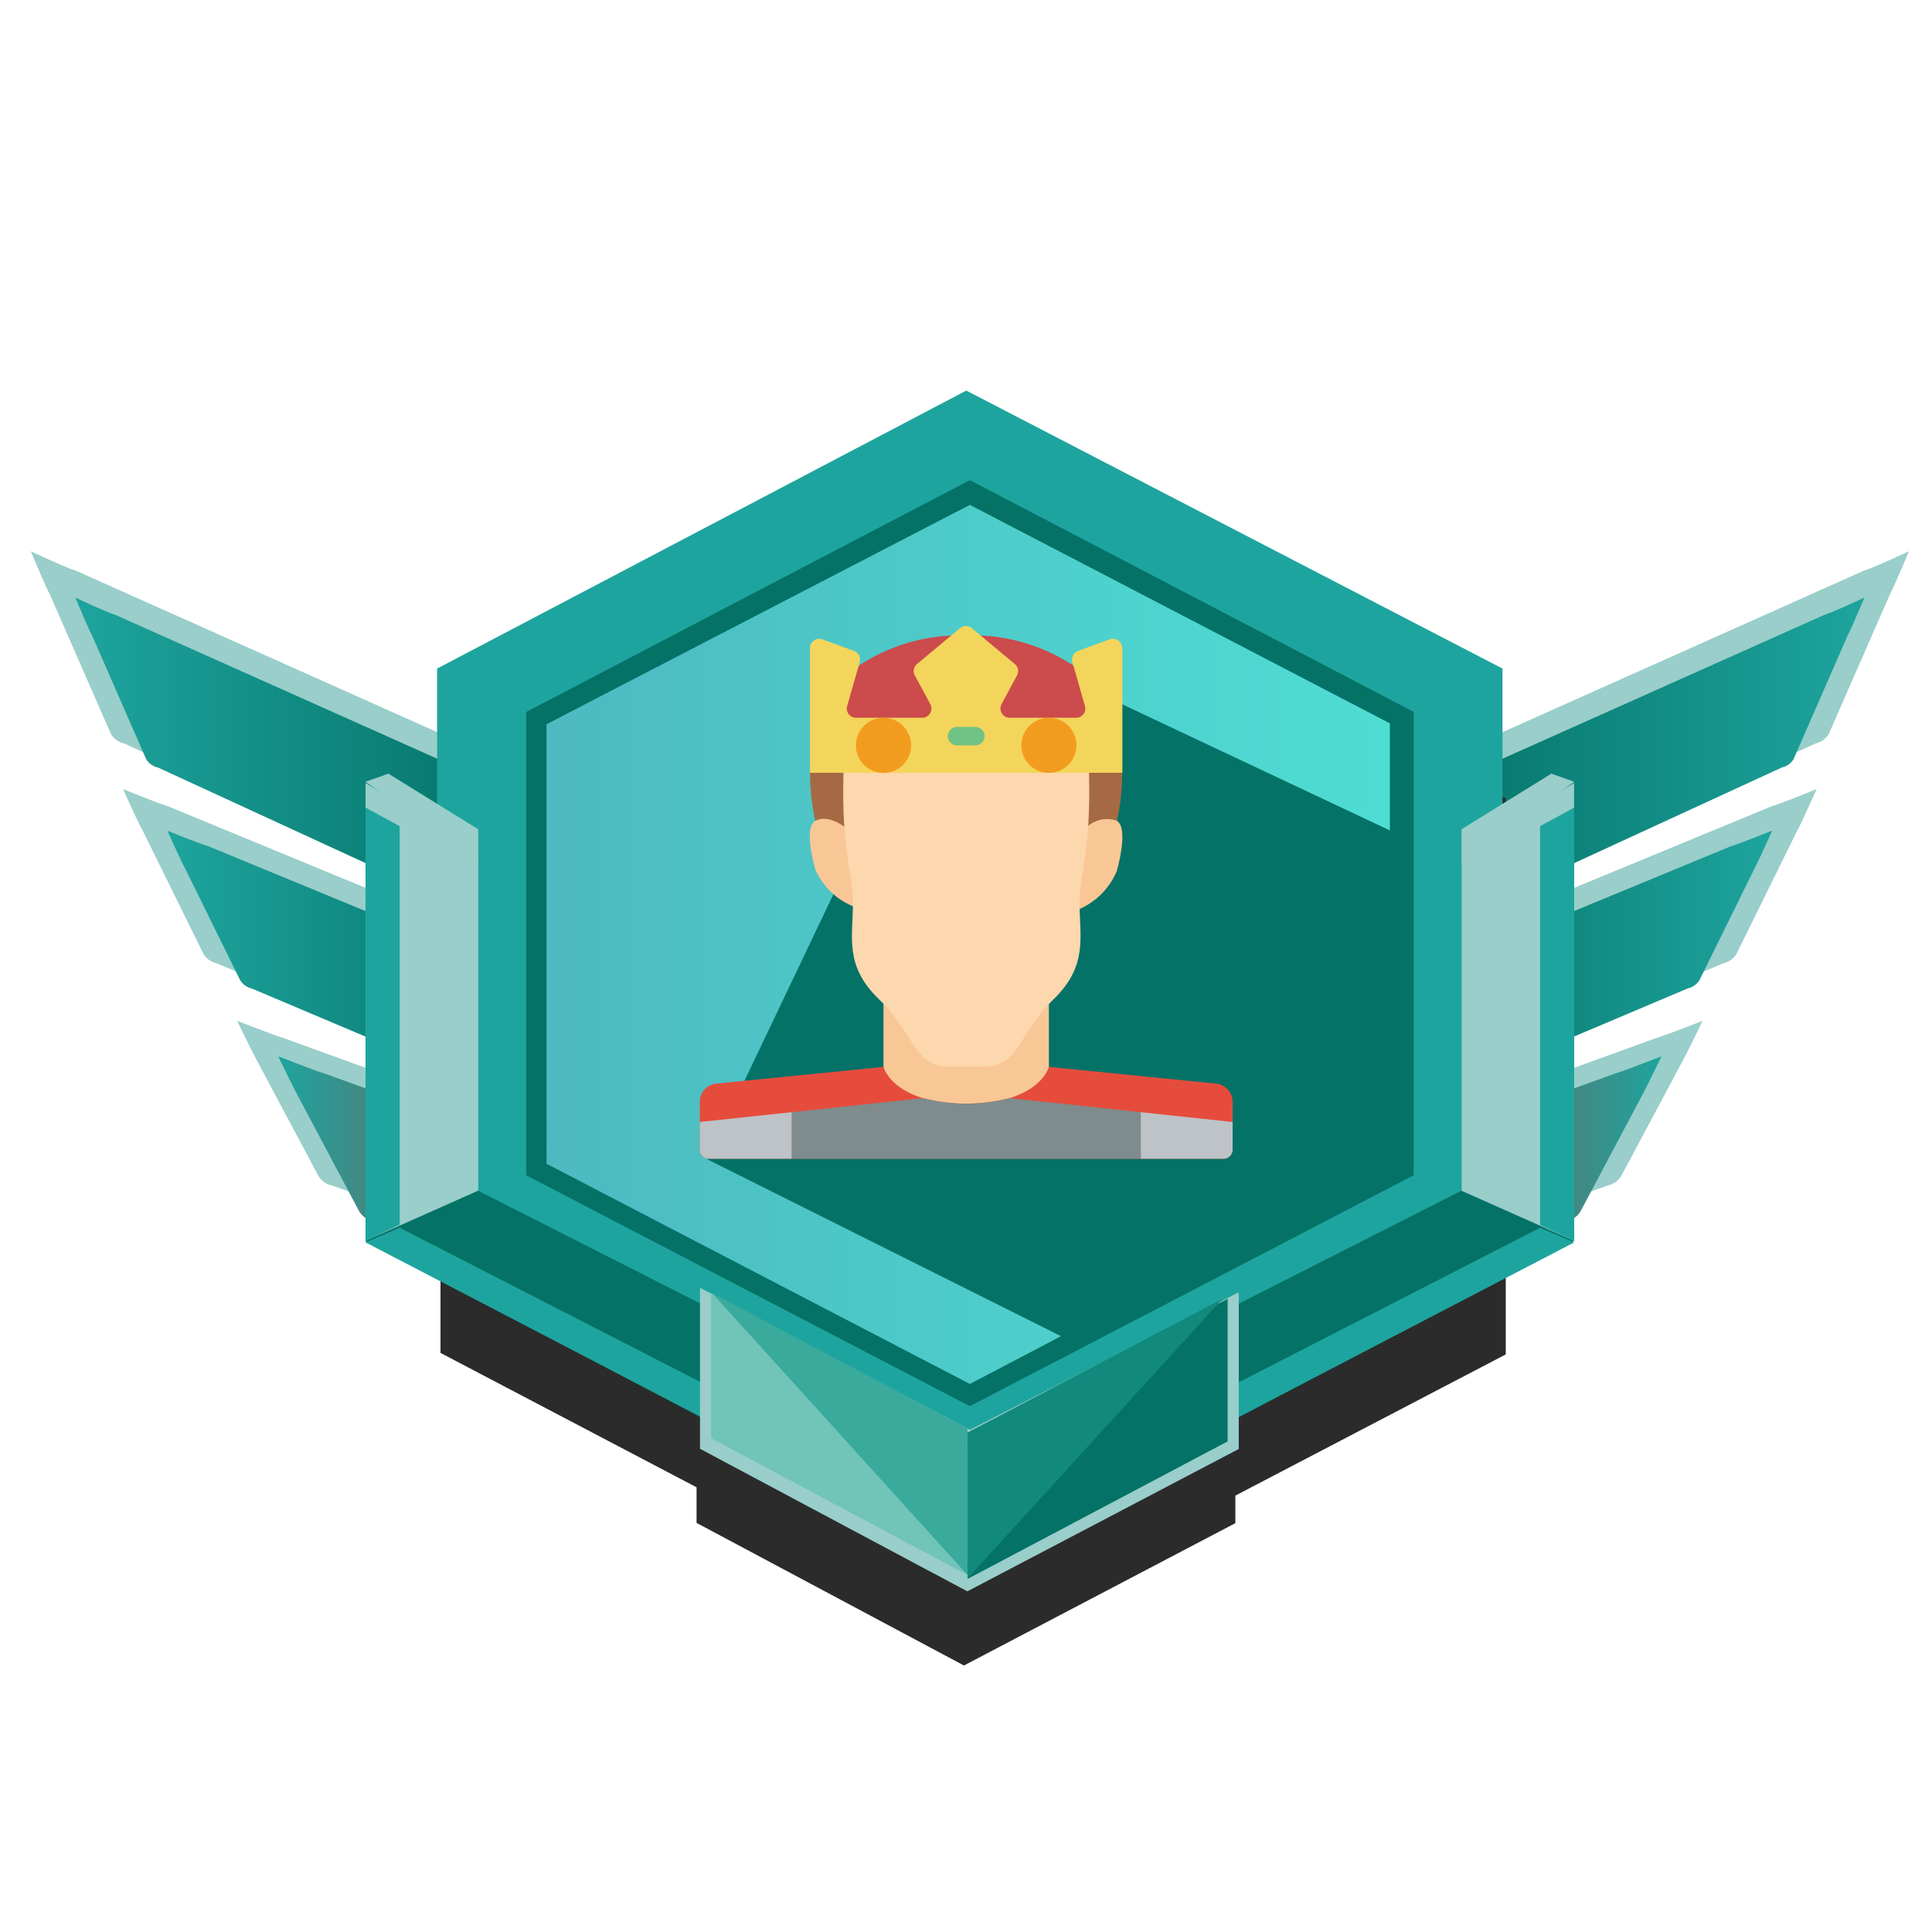
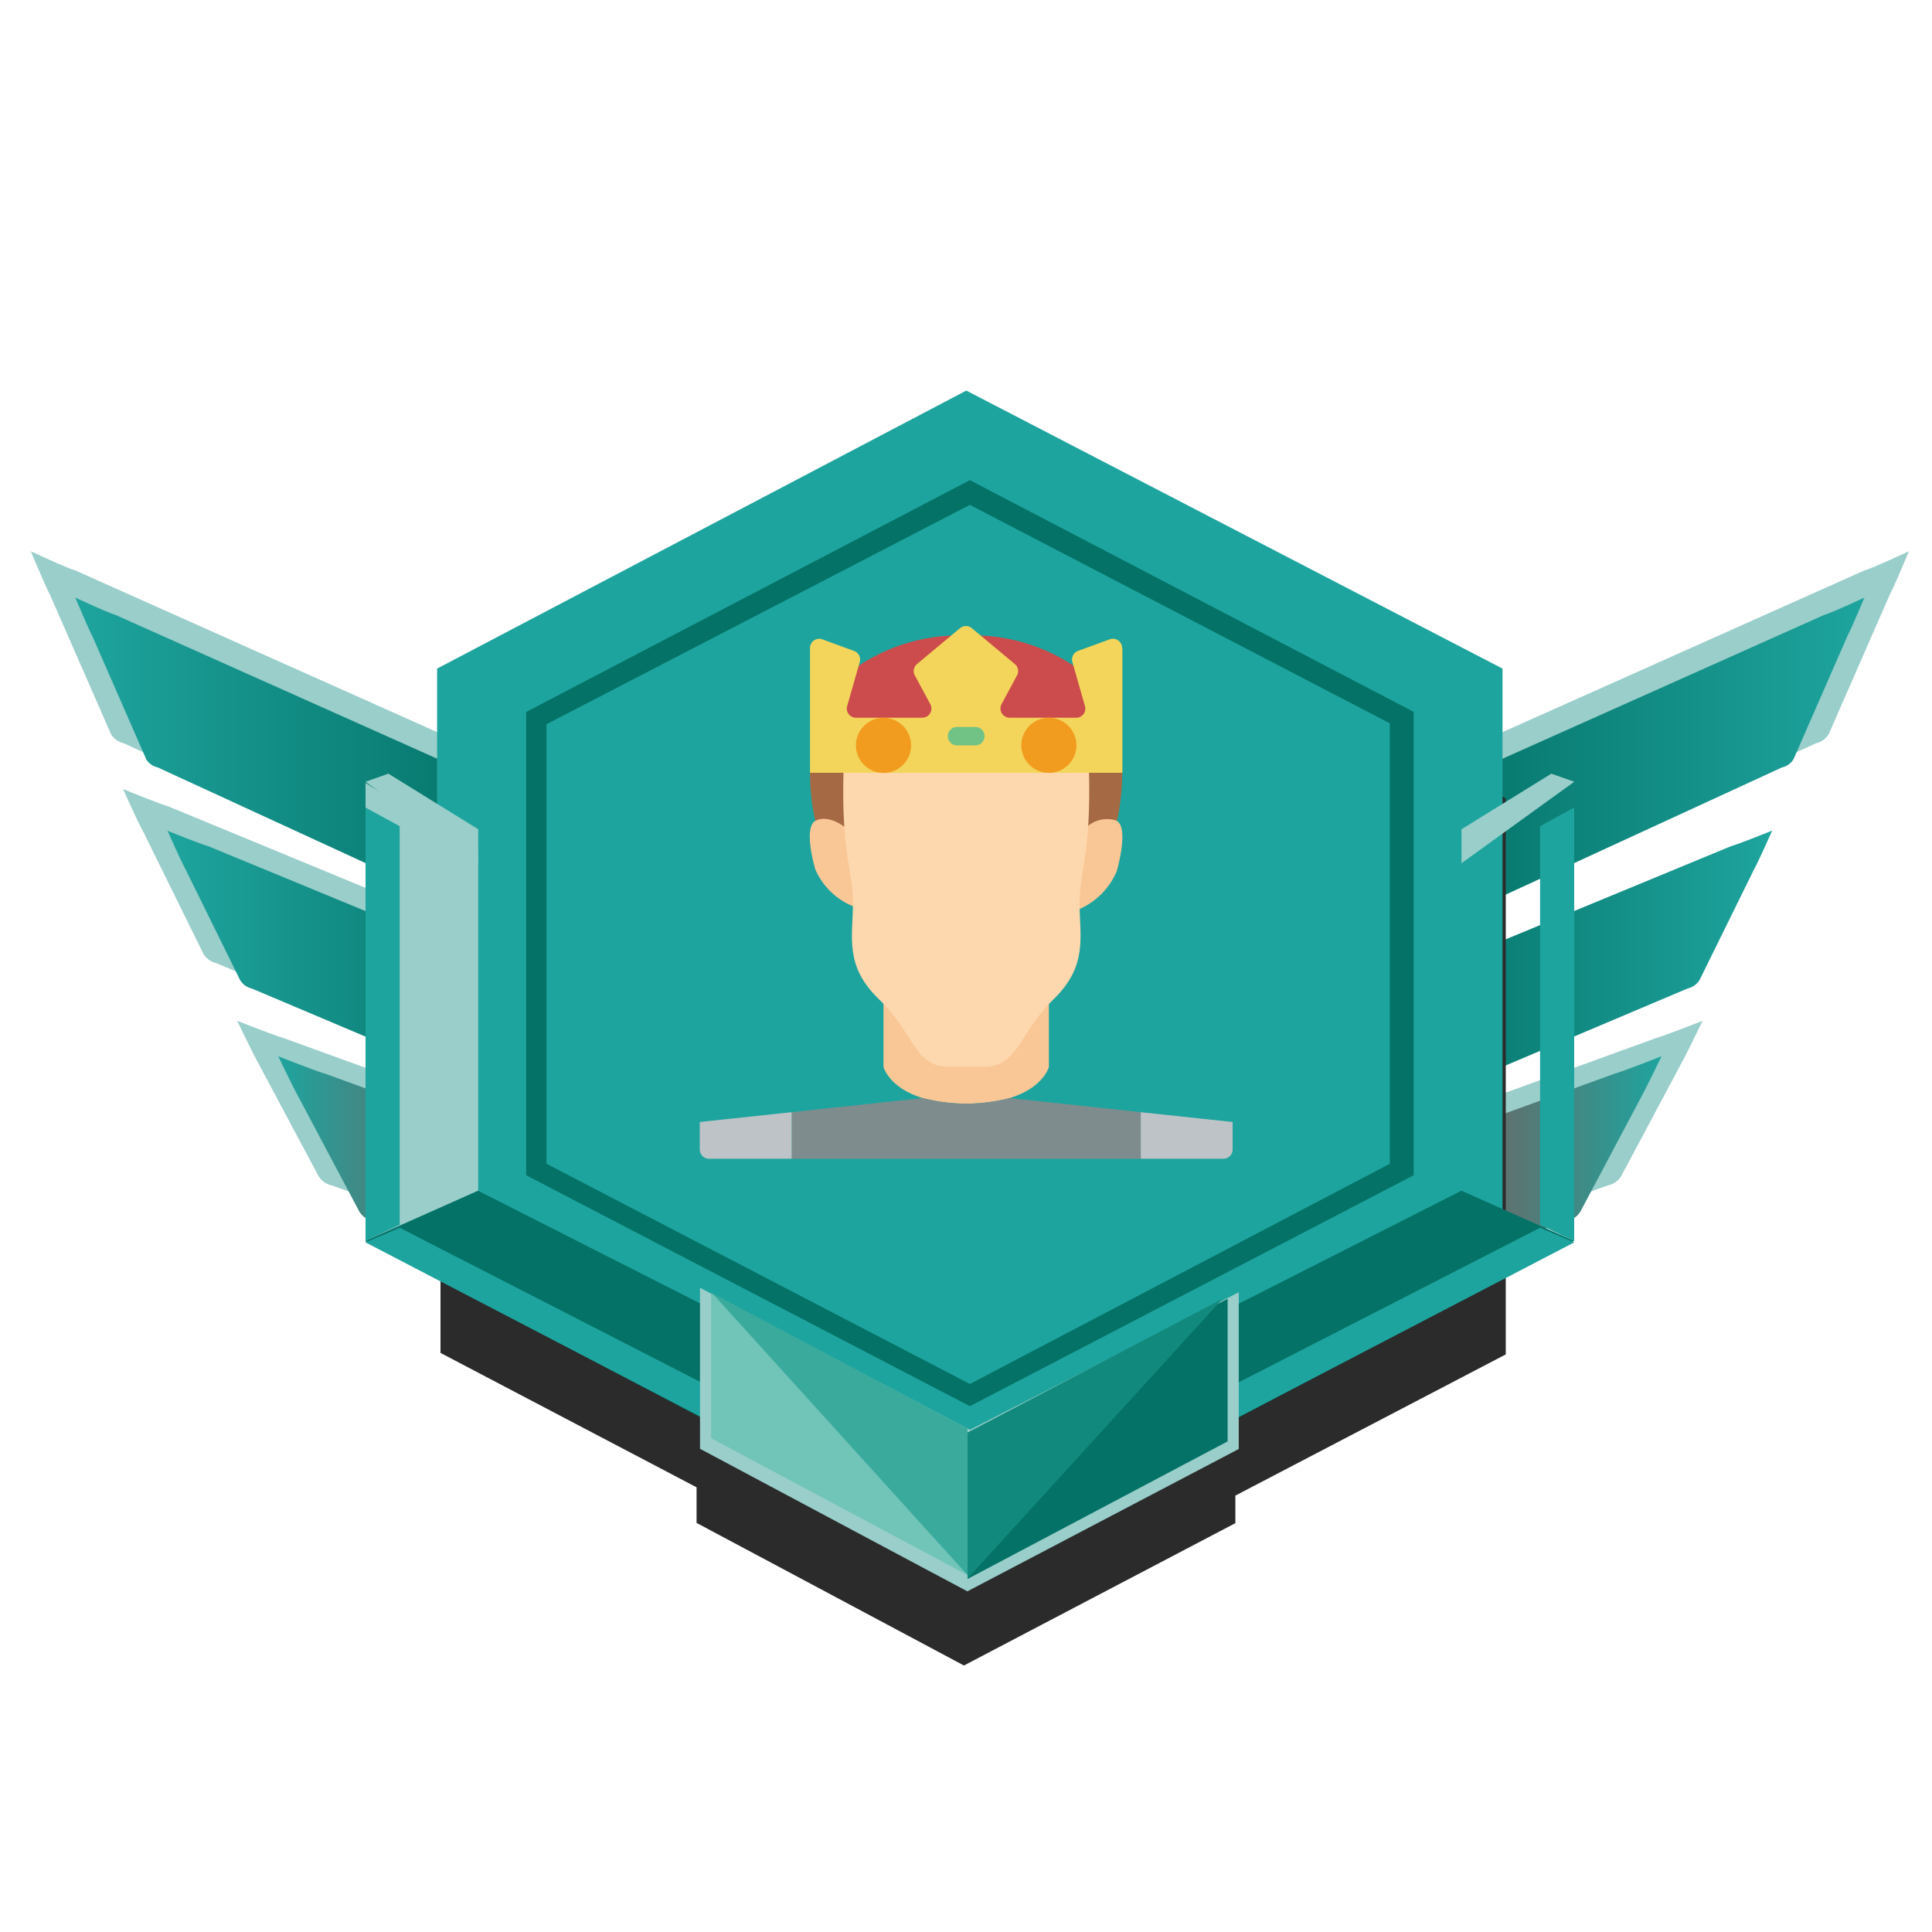
<svg xmlns="http://www.w3.org/2000/svg" xmlns:xlink="http://www.w3.org/1999/xlink" viewBox="0 0 500 500">
  <defs>
    <style>.a{fill:none;}.b{fill:url(#a);}.c{fill:url(#b);}.d{fill:url(#c);}.e{fill:url(#d);}.f{fill:url(#e);}.g{fill:url(#f);}.h{fill:url(#g);}.i{fill:url(#h);}.j{fill:url(#i);}.k{fill:url(#j);}.l{fill:url(#k);}.m{fill:url(#l);}.n{fill:#2b2b2b;}.o{fill:#1ea49e;}.p{fill:url(#m);}.q{fill:url(#n);}.r{fill:url(#o);}.s{fill:url(#p);}.t{fill:#99ceca;}.u{fill:#047267;}.v{fill:url(#q);}.w{fill:url(#r);}.x{fill:#70c4b8;}.y{fill:#3aaa9d;}.z{fill:#12897d;}.aa{fill:#e64c3c;}.ab{fill:#f9c795;}.ac{fill:#cc4b4c;}.ad{fill:#a56a43;}.ae{clip-path:url(#s);}.af{fill:#fdd7ad;}.ag{fill:#f3d55b;}.ah{fill:#f29c1f;}.ai{fill:#71c285;}.aj{fill:#bdc3c7;}.ak{fill:#7f8c8d;}</style>
    <linearGradient id="a" x1="61.35" y1="293.17" x2="129.06" y2="293.17" gradientUnits="userSpaceOnUse">
      <stop offset="0" stop-color="#99ceca" />
      <stop offset="1" stop-color="#99ceca" />
    </linearGradient>
    <linearGradient id="b" x1="31.86" y1="244.19" x2="138.45" y2="244.19" xlink:href="#a" />
    <linearGradient id="c" x1="8" y1="191.82" x2="137.59" y2="191.82" xlink:href="#a" />
    <linearGradient id="d" x1="19.49" y1="198.12" x2="134.06" y2="198.12" gradientUnits="userSpaceOnUse">
      <stop offset="0" stop-color="#1ea49e" />
      <stop offset="1" stop-color="#047267" />
    </linearGradient>
    <linearGradient id="e" x1="43.35" y1="251.14" x2="139.93" y2="251.14" xlink:href="#d" />
    <linearGradient id="f" x1="71.95" y1="302.35" x2="139.66" y2="302.35" gradientUnits="userSpaceOnUse">
      <stop offset="0" stop-color="#1ea49e" />
      <stop offset="1" stop-color="#895151" />
    </linearGradient>
    <linearGradient id="g" x1="440.65" y1="293.17" x2="372.94" y2="293.17" xlink:href="#a" />
    <linearGradient id="h" x1="470.14" y1="244.19" x2="363.55" y2="244.19" xlink:href="#a" />
    <linearGradient id="i" x1="494" y1="191.82" x2="364.41" y2="191.82" xlink:href="#a" />
    <linearGradient id="j" x1="367.94" y1="198.12" x2="482.51" y2="198.12" gradientUnits="userSpaceOnUse">
      <stop offset="0" stop-color="#047267" />
      <stop offset="1" stop-color="#1ea49e" />
    </linearGradient>
    <linearGradient id="k" x1="-7649.95" y1="251.14" x2="-7553.37" y2="251.14" gradientTransform="matrix(-1, 0, 0, 1, -7191.3, 0)" xlink:href="#d" />
    <linearGradient id="l" x1="-7621.35" y1="302.35" x2="-7553.64" y2="302.35" gradientTransform="matrix(-1, 0, 0, 1, -7191.3, 0)" xlink:href="#f" />
    <linearGradient id="m" x1="141.39" y1="244.19" x2="360.57" y2="244.19" gradientUnits="userSpaceOnUse">
      <stop offset="0" stop-color="#4dbac0" />
      <stop offset="1" stop-color="#4eddd3" />
    </linearGradient>
    <linearGradient id="n" x1="136.13" y1="244.09" x2="365.87" y2="244.09" gradientUnits="userSpaceOnUse">
      <stop offset="0" stop-color="#047267" />
      <stop offset="0.52" stop-color="#047267" />
      <stop offset="1" stop-color="#047267" />
    </linearGradient>
    <linearGradient id="o" x1="119.93" y1="337.33" x2="198.83" y2="337.33" gradientUnits="userSpaceOnUse">
      <stop offset="0" stop-color="#845344" />
      <stop offset="1" stop-color="#9e604a" />
    </linearGradient>
    <linearGradient id="p" x1="303.1" y1="338.93" x2="377.32" y2="338.93" gradientUnits="userSpaceOnUse">
      <stop offset="0" stop-color="#4f3129" />
      <stop offset="1" stop-color="#845344" />
    </linearGradient>
    <linearGradient id="q" x1="94.6" y1="265.08" x2="103.43" y2="265.08" gradientUnits="userSpaceOnUse">
      <stop offset="0" stop-color="#1ea49e" />
      <stop offset="1" stop-color="#1ea49e" />
    </linearGradient>
    <linearGradient id="r" x1="398.57" y1="265.08" x2="407.4" y2="265.08" xlink:href="#q" />
    <clipPath id="s">
      <rect class="a" x="181.1" y="161.99" width="137.9" height="137.9" />
    </clipPath>
  </defs>
  <title>solid_royalchamp</title>
  <path class="b" d="M129.06,288.85,73.37,268.64c-2.09-.56-12-4.46-12-4.46s4.35,9,5.28,10.59l15.8,29.63a5.33,5.33,0,0,0,3.44,2.39l43.19,15.37Z" />
  <path class="c" d="M138.45,247.89,43.53,208.68c-2.08-.56-11.67-4.47-11.67-4.47s4,9,5,10.6l15.8,32.08A5.24,5.24,0,0,0,56,249.26l82.5,34.91Z" />
  <path class="d" d="M137.59,200.4l-118-52.73c-2.07-.55-11.62-5-11.62-5s4,9.54,4.93,11.16L28.73,190a5.29,5.29,0,0,0,3.36,2.38L137.59,241Z" />
  <path class="e" d="M134.06,205.7,29.76,159.08c-1.83-.48-10.27-4.43-10.27-4.43s3.54,8.43,4.36,9.86l14,32a4.7,4.7,0,0,0,3,2.11l93.27,42.94Z" />
  <path class="f" d="M139.93,254.5,53.92,219c-1.89-.5-10.57-4-10.57-4s3.63,8.13,4.48,9.6l14.32,29.07a4.8,4.8,0,0,0,3,2.15l74.75,31.62Z" />
  <path class="g" d="M139.66,298,84,277.82c-2.09-.56-12-4.46-12-4.46s4.35,9,5.28,10.59L93,313.57a5.33,5.33,0,0,0,3.45,2.4l43.18,15.37Z" />
  <path class="h" d="M372.94,288.85l55.69-20.21c2.09-.56,12-4.46,12-4.46s-4.35,9-5.28,10.59l-15.8,29.63a5.33,5.33,0,0,1-3.44,2.39l-43.19,15.37Z" />
-   <path class="i" d="M363.55,247.89l94.92-39.21c2.08-.56,11.67-4.47,11.67-4.47s-4,9-4.95,10.6l-15.8,32.08a5.24,5.24,0,0,1-3.34,2.37l-82.5,34.91Z" />
  <path class="j" d="M364.41,200.4l118-52.73c2.07-.55,11.62-5,11.62-5s-4,9.54-4.93,11.16L473.27,190a5.29,5.29,0,0,1-3.36,2.38L364.41,241Z" />
  <path class="k" d="M367.94,205.7l104.3-46.62c1.83-.48,10.27-4.43,10.27-4.43s-3.54,8.43-4.36,9.86l-14,32a4.7,4.7,0,0,1-3,2.11l-93.27,42.94Z" />
  <path class="l" d="M362.07,254.5l86-35.54c1.89-.5,10.57-4,10.57-4s-3.63,8.13-4.48,9.6l-14.32,29.07a4.8,4.8,0,0,1-3,2.15l-74.75,31.62Z" />
  <path class="m" d="M362.34,298,418,277.82c2.09-.56,12-4.46,12-4.46s-4.35,9-5.28,10.59L409,313.57a5.33,5.33,0,0,1-3.45,2.4l-43.18,15.37Z" />
  <polygon class="n" points="389.69 206.61 251.85 134.66 114 206.61 114 350.13 180.27 384.91 180.27 394.13 249.47 431.03 319.71 394.19 319.71 387.06 389.69 350.52 389.69 206.61" />
  <polygon class="o" points="388.85 316.94 250.08 388.9 113.12 316.55 113.12 173.03 250.08 101.08 388.85 173.03 388.85 316.94" />
-   <polygon class="p" points="359.65 301.75 250.96 358.52 141.43 301.75 141.39 187.43 251 129.86 360.57 187.43 359.65 301.75" />
  <path class="q" d="M251,124.26l-114.83,60V304.15L251,363.92l114.86-59.77,0-119.92ZM359.69,301.18,251,358.17l-109.57-57V187.43L251,130.66,359.69,187.2Z" />
  <polygon class="r" points="198.83 361.72 198.83 353.88 119.93 312.95 119.93 320.34 198.83 361.72" />
  <polygon class="s" points="303.1 362.52 303.1 354.68 377.32 315.35 377.32 323.34 303.1 362.52" />
  <path class="t" d="M123.76,309V221L94.6,202.62V321.74Z" />
  <polygon class="u" points="232.41 363.32 123.72 308.15 94.56 321.14 232.41 393.7 232.41 363.32" />
  <path class="v" d="M94.6,209V321.14l8.83-4.19V213.81Z" />
  <path class="o" d="M94.59,321.52l114.85,59.76,0-9.17-106-54.37Z" />
-   <path class="t" d="M407.37,321.14V202.62L378.28,221v87.35Z" />
  <polygon class="u" points="269.52 363.32 378.21 308.15 407.37 321.14 269.52 393.7 269.52 363.32" />
  <path class="w" d="M398.57,213.81V317l8.83,4.19V209Z" />
  <path class="o" d="M398.57,317.74l-106,54.37,0,9.17,114.85-59.76Z" />
  <path class="t" d="M401.49,200.22l-23.25,14.39v8.79l29.18-21.08Z" />
  <path class="t" d="M94.58,202.32l29.18,21.08v-8.79l-23.25-14.39Z" />
  <polygon class="t" points="250.35 411.84 181.16 374.94 181.16 333.27 251.01 370.04 320.59 334.44 320.59 375 250.35 411.84" />
  <polygon class="x" points="250.41 407.63 184.04 372.19 184.04 334.68 250.53 373.75 250.41 407.63" />
  <polygon class="y" points="184.33 334.68 250.39 369.74 250.39 407.61 184.33 334.68" />
  <polygon class="u" points="250.41 408.63 317.71 373.03 317.71 336.13 250.54 370.74 250.41 408.63" />
  <polygon class="z" points="316.4 336.13 250.39 370.74 250.39 408.52 316.4 336.13" />
-   <polygon class="u" points="183 300 277 347 362 304 362 216 248.52 162.53 183 300" />
-   <path class="aa" d="M228.65,276.11l-43.27,4.33a4.75,4.75,0,0,0-4.28,4.73v12.34a2.38,2.38,0,0,0,2.38,2.37H316.62a2.37,2.37,0,0,0,2.38-2.37V285.17a4.75,4.75,0,0,0-4.28-4.73l-43.27-4.33Zm0,0" />
  <path class="ab" d="M271.45,257.47v18.64s-1.36,5.42-10.2,8.08a44.5,44.5,0,0,1-22.4,0c-8.84-2.66-10.2-8.08-10.2-8.08V257.47Zm0,0" />
  <path class="ac" d="M277.89,172.31h0a47.48,47.48,0,0,0-23.94-7.83h-7.75a47.49,47.49,0,0,0-24,7.83l-9,23.77h74.56Zm0,0" />
  <path class="ad" d="M209.63,200A57.72,57.72,0,0,0,211,212.46l19,15.47,35.86,0,23.19-15.44a56.54,56.54,0,0,0,1.38-12.5l-26.15-2.38c-38.54,0-26.25-.62-54.69,2.38Zm0,0" />
  <path class="ab" d="M218.5,213.94c-.9-.67-4.4-3-7.37-1.57C207.71,214,211,225,211,225a18.19,18.19,0,0,0,9.68,9.51l58.72.74a18.71,18.71,0,0,0,9.59-9.73s3.4-11.51-.12-13.17a7.75,7.75,0,0,0-7.28,1.4Zm0,0" />
  <g class="ae">
    <path class="af" d="M281.84,200c.52,20.85-2.45,25.56-2.45,33.71,0,8.73,2.26,16.19-6.75,24.92s-9,17.45-18.07,17.45h-9c-9,0-9-8.73-18.07-17.45s-6.76-16.19-6.76-24.92c0-8.15-3-12.86-2.45-33.71Zm0,0" />
    <path class="ag" d="M290.47,167.71V200H209.63V167.69a2.38,2.38,0,0,1,3.13-2.25l8.21,3a2.37,2.37,0,0,1,1.53,2.9l-3.26,11.41a2.37,2.37,0,0,0,2.28,3h17.2a2.38,2.38,0,0,0,2-3.59l-3.93-7.3a2.37,2.37,0,0,1,.52-3l11.17-9.31a2.4,2.4,0,0,1,3,0l11.17,9.31a2.37,2.37,0,0,1,.52,3l-3.93,7.3a2.4,2.4,0,0,0,0,2.39,2.37,2.37,0,0,0,2.06,1.2h17.21a2.36,2.36,0,0,0,2.28-3l-3.26-11.41a2.38,2.38,0,0,1,1.53-2.91l8.21-3a2.38,2.38,0,0,1,3.13,2.27Zm0,0" />
  </g>
  <path class="ah" d="M235.79,192.9a7.14,7.14,0,1,1-7.14-7.14,7.14,7.14,0,0,1,7.14,7.14Zm0,0" />
  <path class="ah" d="M278.58,192.9a7.13,7.13,0,1,1-7.13-7.14,7.13,7.13,0,0,1,7.13,7.14Zm0,0" />
  <path class="ai" d="M252.43,192.9h-4.76a2.38,2.38,0,0,1,0-4.76h4.76a2.38,2.38,0,0,1,0,4.76Zm0,0" />
  <path class="aj" d="M319,290.37v7.14a2.37,2.37,0,0,1-2.38,2.37h-21.4V287.83Zm0,0" />
  <path class="ak" d="M295.22,287.83v12.05H204.88V287.83l34-3.64a44.5,44.5,0,0,0,22.4,0Zm0,0" />
  <path class="aj" d="M204.88,287.83v12.05h-21.4a2.38,2.38,0,0,1-2.38-2.37v-7.14Zm0,0" />
</svg>